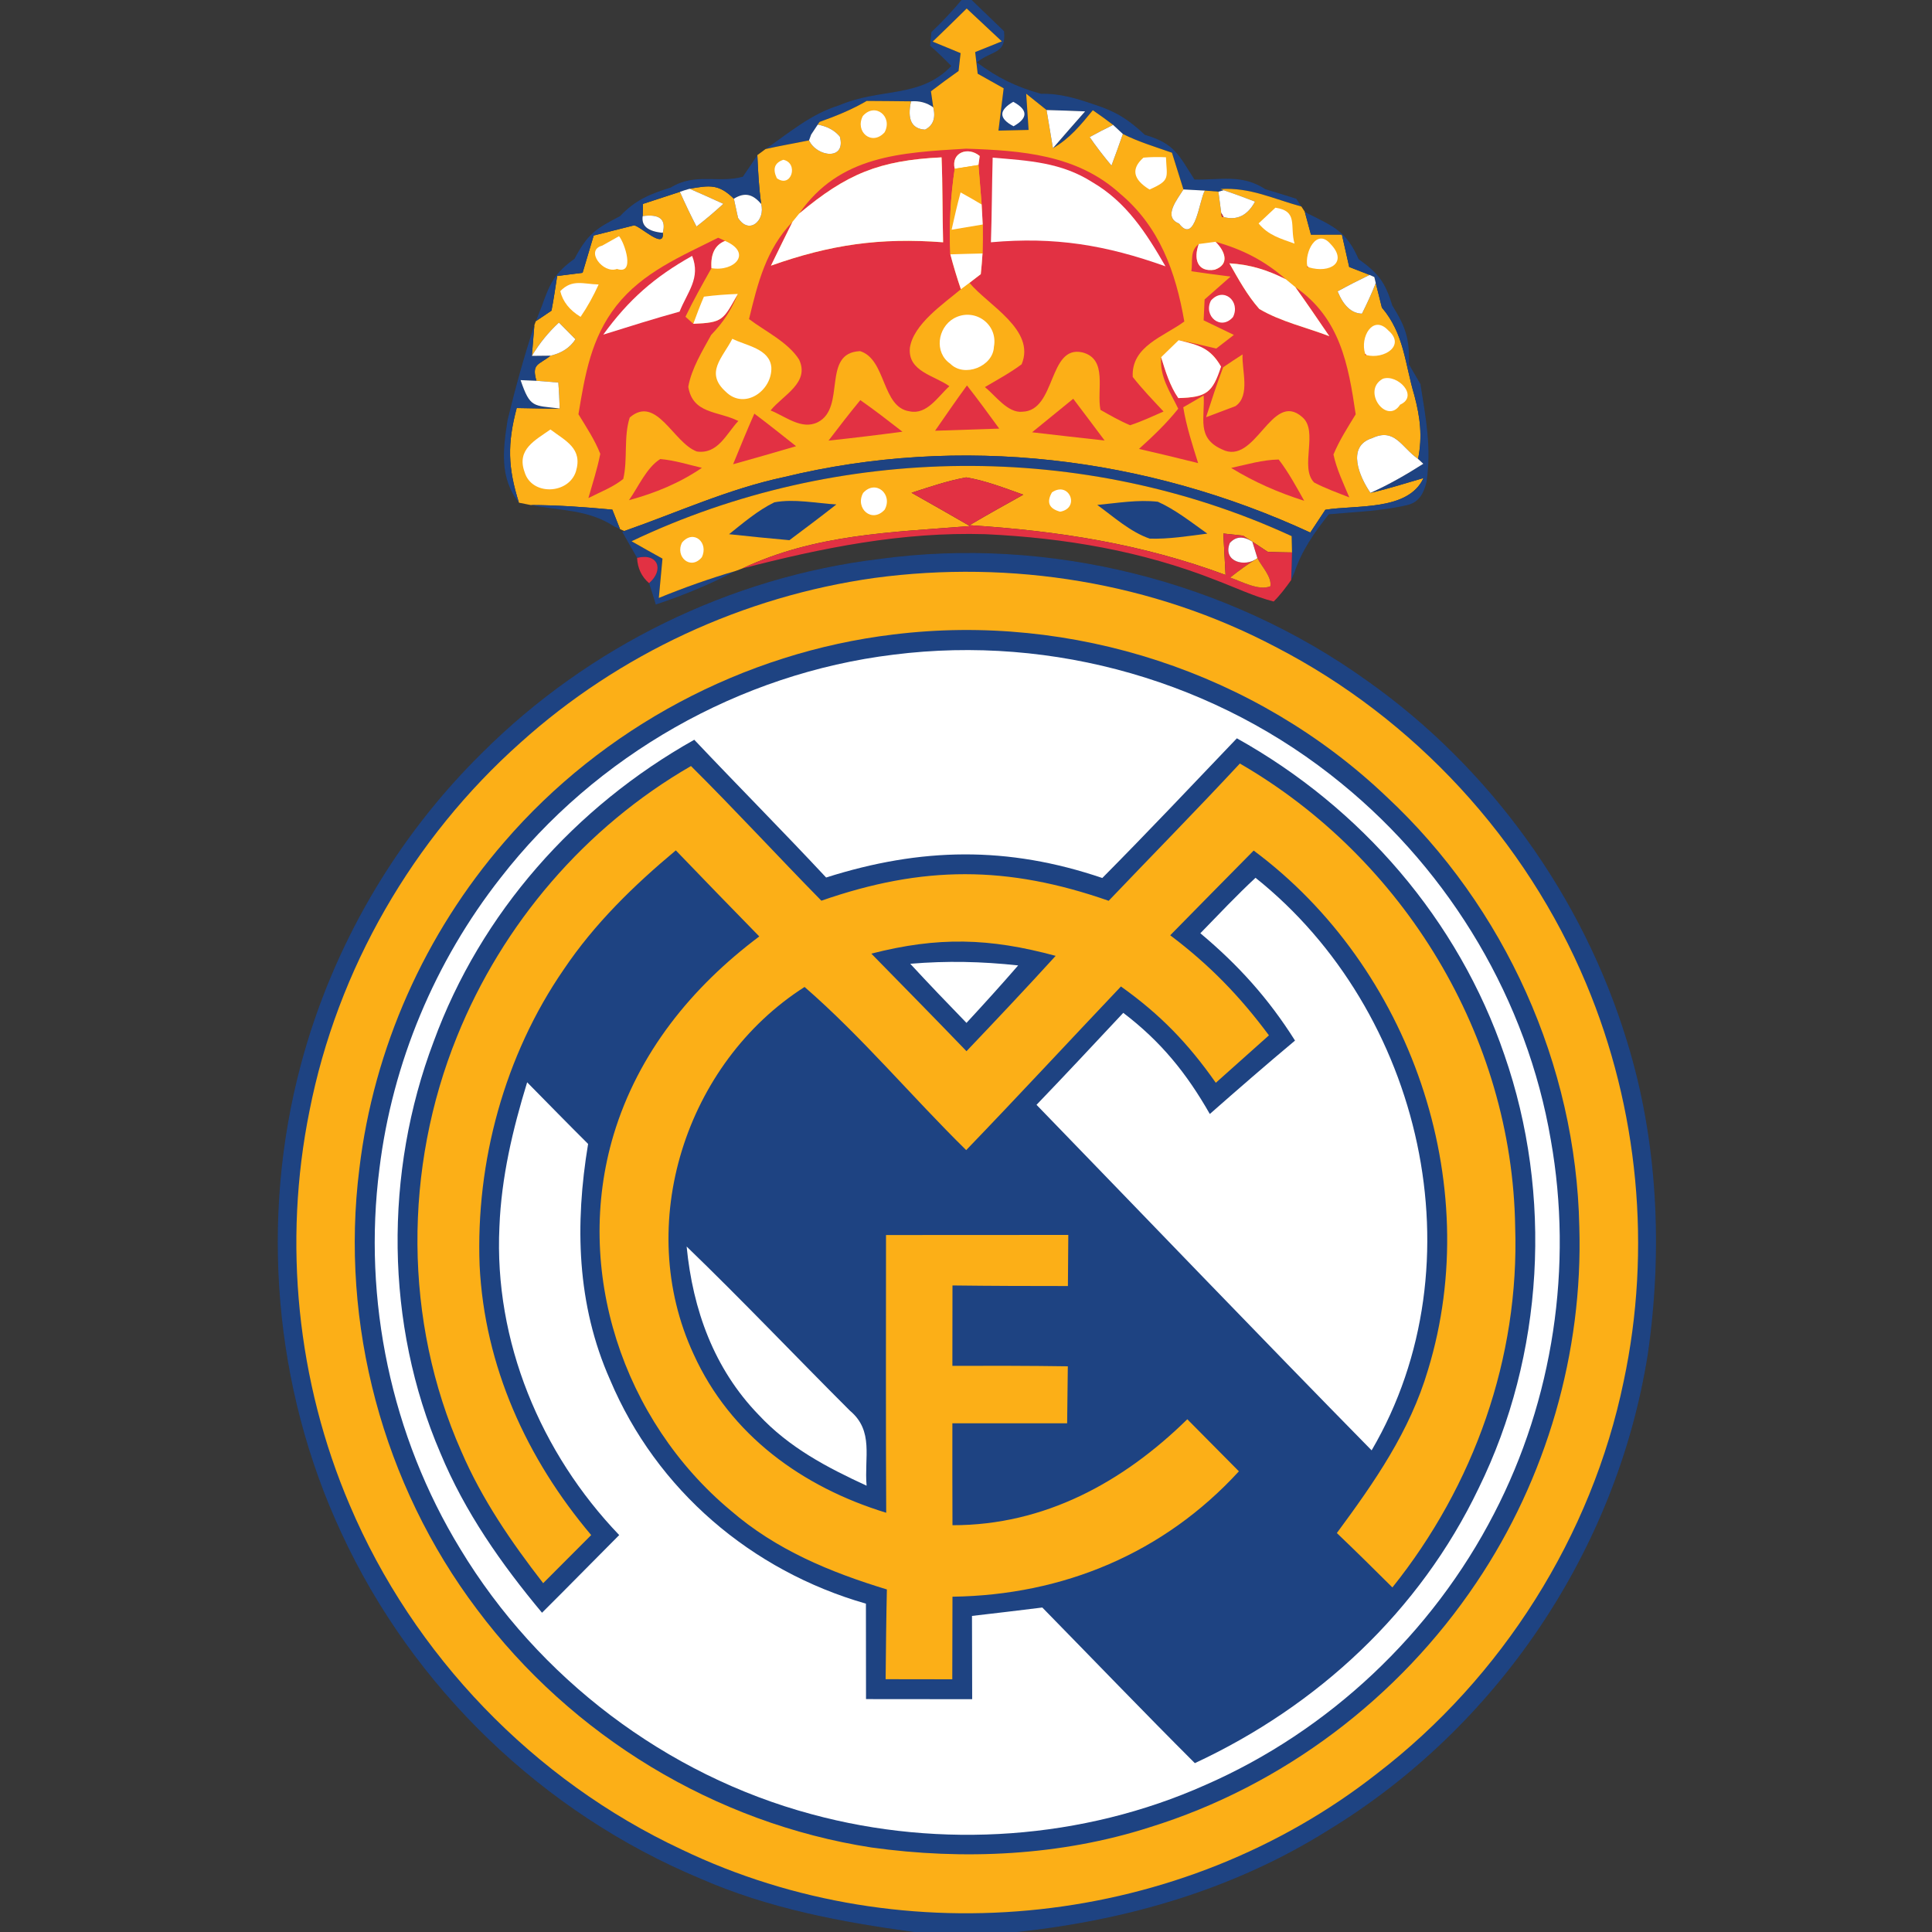
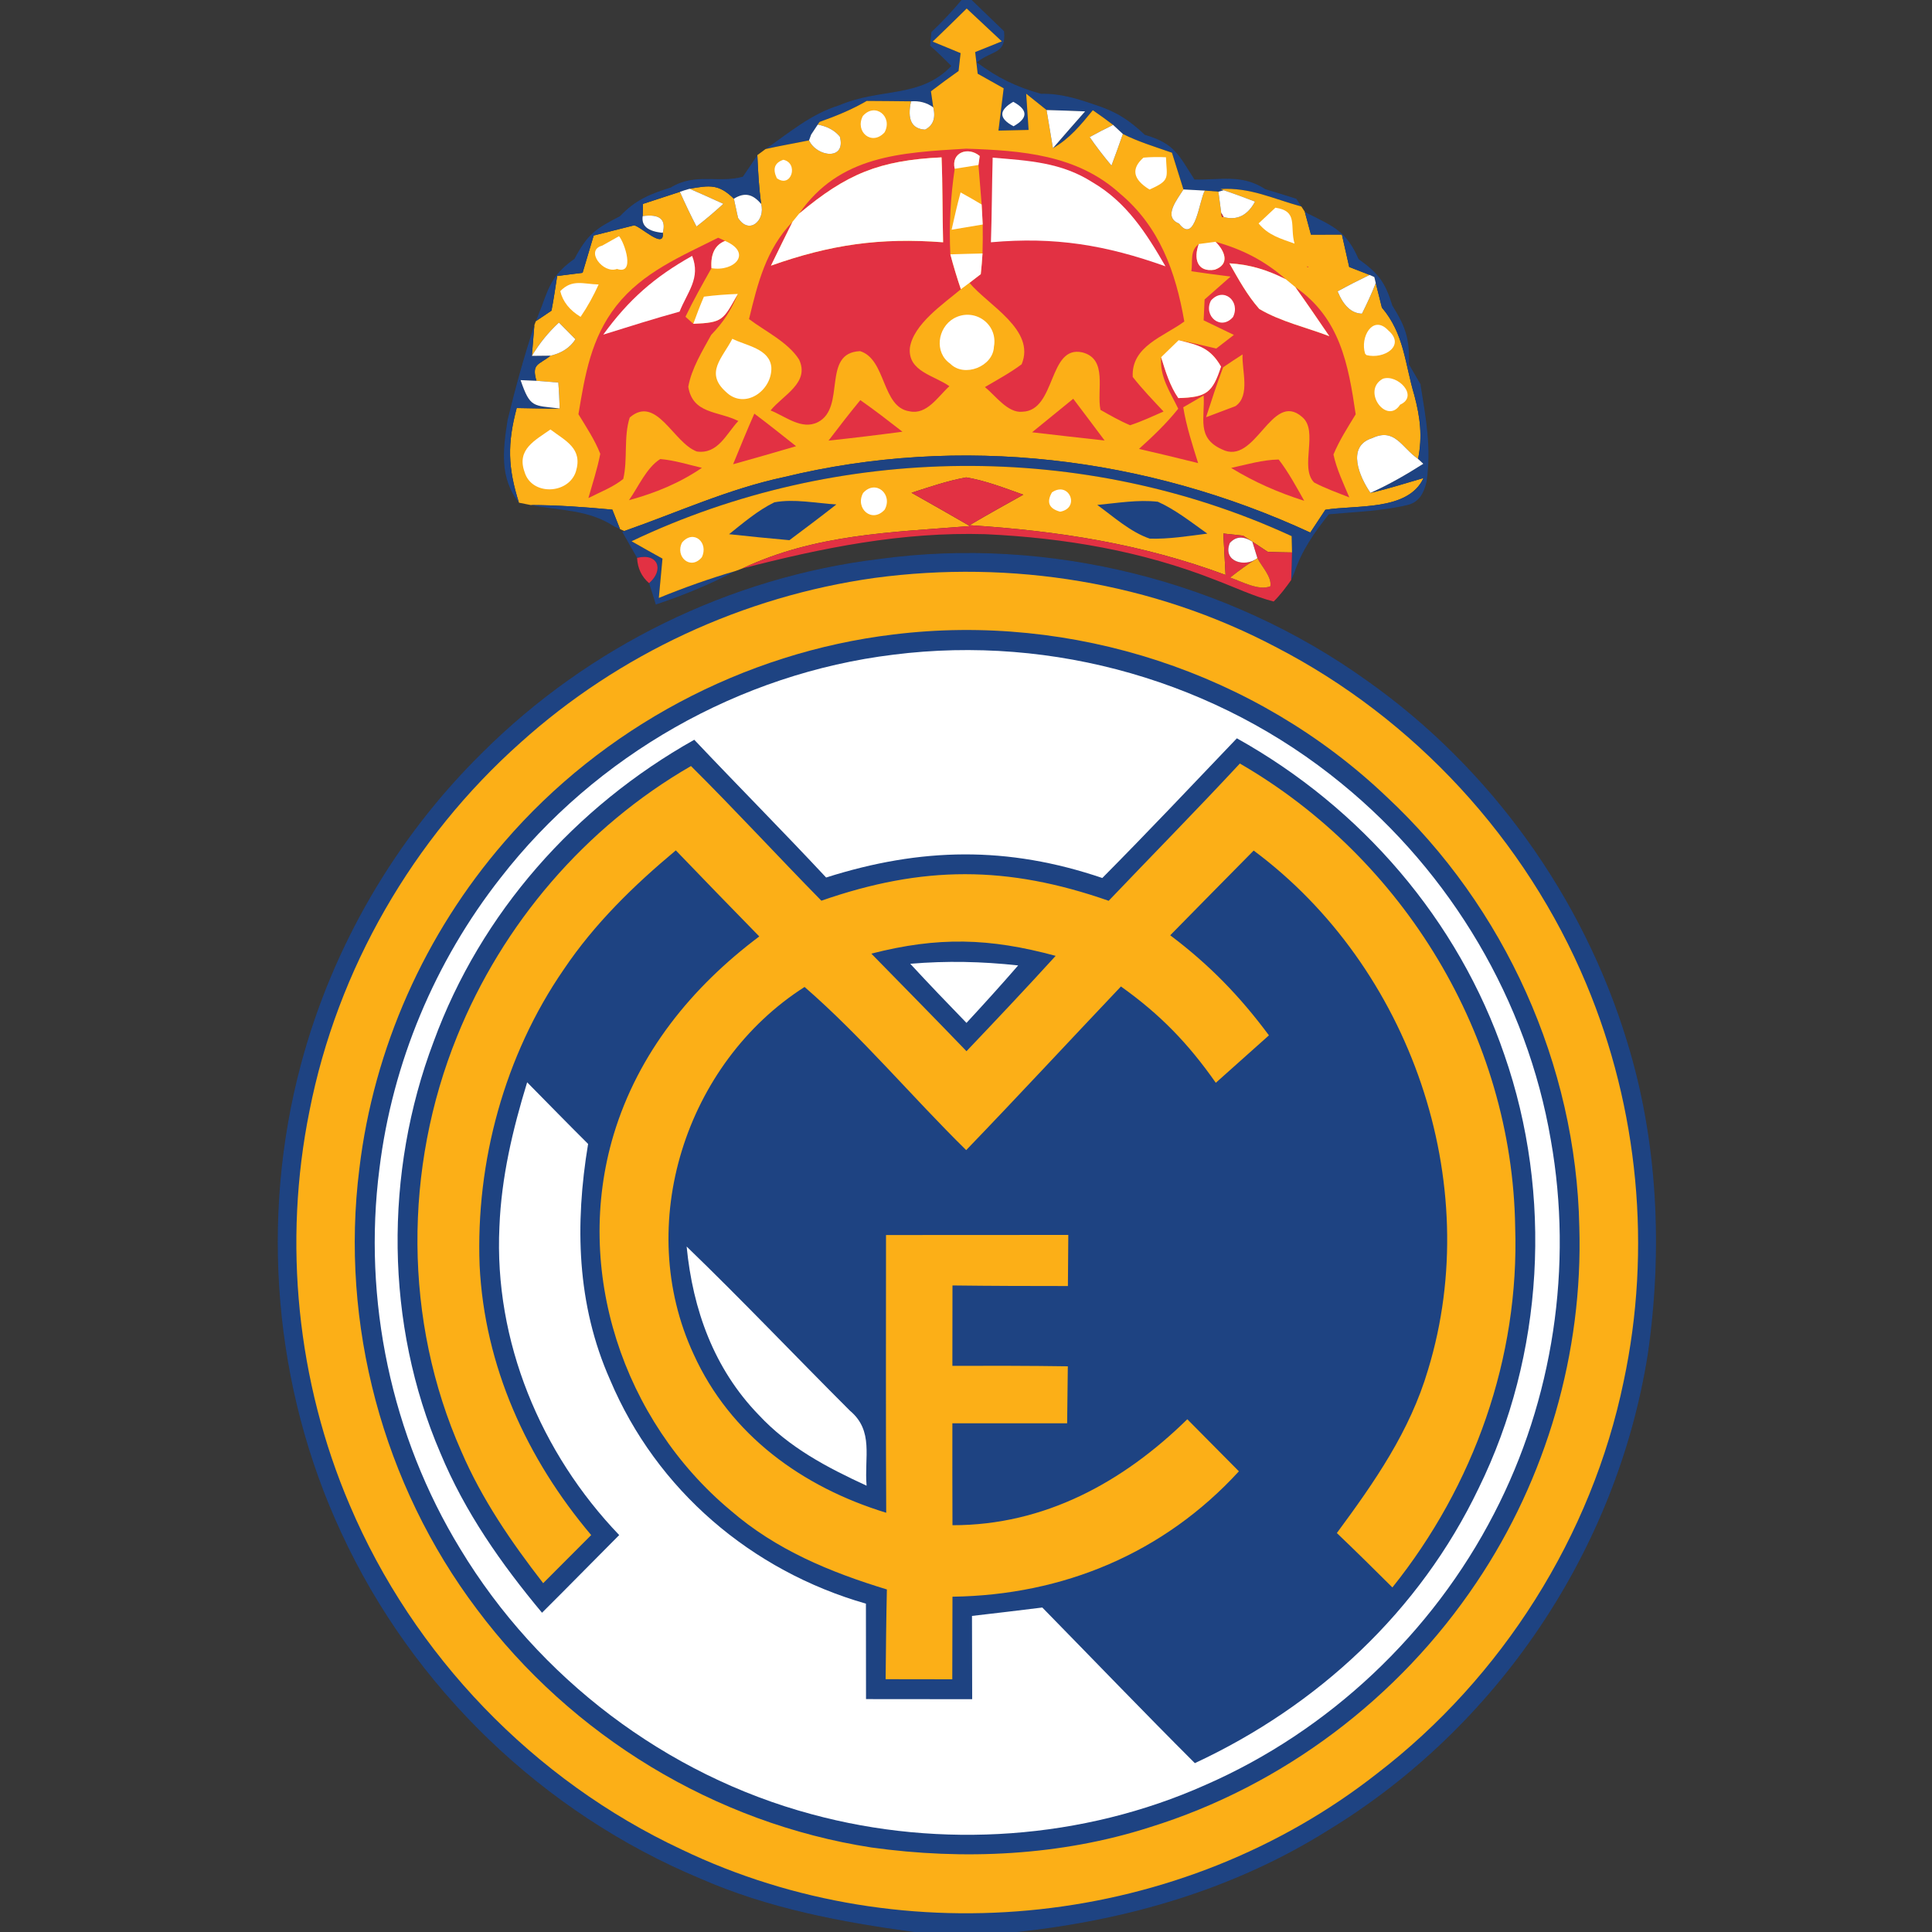
<svg xmlns="http://www.w3.org/2000/svg" xmlns:ns1="http://www.inkscape.org/namespaces/inkscape" xmlns:ns2="http://sodipodi.sourceforge.net/DTD/sodipodi-0.dtd" ns1:version="1.0 (4035a4f, 2020-05-01)" ns2:docname="86.svg" id="svg4440" height="200.0pt" width="200.0pt" viewBox="0 0 200 200" version="1.1">
  <rect x="0" y="0" width="200" height="200" fill="#333333" stroke="none" />
  <defs id="defs4444" />
  <ns2:namedview ns1:current-layer="svg4440" ns1:cy="133.33333" ns1:cx="133.33333" ns1:zoom="1.75125" showgrid="false" id="namedview4442" ns1:window-height="480" ns1:window-width="640" ns1:pageshadow="2" ns1:pageopacity="0" guidetolerance="10" gridtolerance="10" objecttolerance="10" borderopacity="1" bordercolor="#666666" pagecolor="#ffffff" />
  <path style="fill:#ffffff;fill-opacity:0.02" id="path4282" fill="#ffffff" d="M 0.00 0.00 L 99.54 0.00 C 98.57 1.15 97.53 2.26 96.42 3.32 C 96.38 3.79 96.33 4.26 96.28 4.73 C 97.04 5.40 97.77 6.10 98.48 6.83 C 95.23 10.21 91.23 9.05 86.87 10.90 C 83.93 11.81 81.74 13.71 79.25 15.43 L 78.40 16.06 C 77.91 16.81 77.41 17.55 76.90 18.29 C 74.34 19.00 71.95 17.85 69.44 19.41 C 67.28 20.08 65.75 20.71 64.18 22.38 C 61.63 23.69 60.83 24.23 59.47 26.79 C 57.39 28.27 56.91 29.37 56.06 31.76 L 55.47 33.25 L 55.32 33.65 C 54.26 36.85 53.33 40.23 52.54 43.50 C 52.07 46.55 51.69 49.47 53.72 52.04 L 54.93 52.28 C 57.98 52.89 60.84 52.71 63.57 54.49 L 64.19 54.78 L 64.63 54.97 L 64.41 55.05 C 64.92 55.95 65.43 56.85 65.95 57.75 C 66.00 58.83 66.42 59.70 67.19 60.37 C 67.43 61.10 67.66 61.84 67.89 62.58 C 70.76 61.63 73.48 60.50 76.17 59.10 L 76.81 58.86 C 85.12 56.71 93.37 55.04 102.01 55.30 C 110.19 55.68 118.20 57.03 125.85 60.05 C 127.83 60.80 129.80 61.74 131.85 62.27 C 132.53 61.60 133.11 60.82 133.66 60.05 L 134.01 59.23 C 134.78 56.94 136.08 55.11 137.56 53.24 C 140.27 52.99 143.09 52.91 145.74 52.27 C 146.92 51.98 147.41 51.01 147.67 49.90 C 148.21 46.39 147.59 43.19 147.04 39.75 C 146.64 39.07 146.25 38.39 145.85 37.71 C 145.94 35.07 145.50 33.81 144.14 31.64 C 143.39 29.19 142.70 28.30 140.64 26.82 C 139.38 23.94 138.09 23.46 135.36 22.09 L 135.07 21.92 L 134.72 21.38 L 134.20 20.58 C 133.13 20.24 132.06 19.90 130.98 19.58 C 128.55 17.99 126.34 18.65 123.65 18.58 C 122.01 16.03 121.60 14.85 118.52 13.96 C 116.85 12.39 115.53 11.54 113.34 10.84 C 111.49 10.20 109.75 9.66 107.77 9.71 C 105.22 9.00 103.25 8.05 101.12 6.45 C 102.82 5.14 104.18 5.62 103.94 3.23 C 102.83 2.15 101.71 1.07 100.59 0.00 L 200.00 0.00 L 200.00 200.00 L 105.30 200.00 C 116.70 198.77 127.70 195.60 137.47 189.48 C 155.01 178.81 167.37 160.48 170.58 140.19 C 172.13 129.46 171.64 118.16 168.42 107.77 C 163.86 92.83 154.28 79.47 141.51 70.46 C 127.09 60.11 108.58 55.46 90.98 57.87 C 75.55 59.75 60.92 66.95 49.92 77.92 C 40.95 86.75 34.39 98.03 31.15 110.19 C 26.88 126.15 28.34 143.66 35.32 158.65 C 42.73 174.71 56.19 187.68 72.52 194.48 C 79.58 197.57 87.01 198.96 94.61 200.00 L 0.00 200.00 L 0.00 0.00 Z" />
  <path id="path4284" fill="#1e4382" d="M 99.54 0.00 L 100.59 0.00 C 101.71 1.07 102.83 2.15 103.94 3.23 C 104.18 5.62 102.82 5.14 101.12 6.45 C 103.25 8.05 105.22 9.00 107.77 9.71 C 109.75 9.66 111.49 10.20 113.34 10.84 C 115.53 11.54 116.85 12.39 118.52 13.96 C 121.60 14.85 122.01 16.03 123.65 18.58 C 126.34 18.65 128.55 17.99 130.98 19.58 C 132.06 19.90 133.13 20.24 134.20 20.58 L 134.72 21.38 C 131.76 20.57 129.41 19.38 126.35 19.57 L 126.68 19.69 L 126.13 19.84 L 124.73 19.73 L 122.51 19.61 C 122.12 18.34 121.71 17.07 121.32 15.81 C 119.62 15.21 117.84 14.68 116.24 13.87 L 115.23 12.93 C 114.54 12.40 113.84 11.90 113.13 11.41 C 111.89 12.92 110.72 14.36 109.00 15.34 C 110.11 14.06 111.21 12.79 112.33 11.53 C 111.00 11.48 109.67 11.42 108.34 11.39 L 106.23 9.70 C 106.31 10.95 106.39 12.20 106.48 13.45 C 105.44 13.47 104.40 13.50 103.36 13.52 C 103.54 12.06 103.72 10.60 103.90 9.14 C 103.00 8.64 102.10 8.13 101.21 7.63 C 101.12 6.88 101.04 6.13 100.95 5.39 C 101.87 5.02 102.79 4.65 103.71 4.28 C 102.49 3.15 101.28 2.02 100.07 0.88 C 98.91 2.03 97.73 3.17 96.55 4.31 C 97.51 4.71 98.48 5.10 99.44 5.50 C 99.37 6.12 99.30 6.73 99.23 7.35 C 98.27 8.03 97.31 8.73 96.37 9.45 L 96.61 11.11 C 95.95 10.63 95.18 10.42 94.31 10.49 C 92.78 10.48 91.25 10.45 89.72 10.45 C 88.16 11.36 86.53 12.02 84.84 12.62 L 84.65 12.90 L 83.97 13.93 L 83.75 14.53 C 82.25 14.84 80.74 15.09 79.25 15.43 C 81.74 13.71 83.93 11.81 86.87 10.90 C 91.23 9.05 95.23 10.21 98.48 6.83 C 97.77 6.10 97.04 5.40 96.28 4.73 C 96.33 4.26 96.38 3.79 96.42 3.32 C 97.53 2.26 98.57 1.15 99.54 0.00 Z" />
  <path id="path4286" fill="#fcaf17" d="M 100.07 0.88 C 101.28 2.02 102.49 3.15 103.71 4.28 C 102.79 4.65 101.87 5.02 100.95 5.39 C 101.04 6.13 101.12 6.88 101.21 7.63 C 102.10 8.13 103.00 8.64 103.90 9.14 C 103.72 10.60 103.54 12.06 103.36 13.52 C 104.40 13.50 105.44 13.47 106.48 13.45 C 106.39 12.20 106.31 10.95 106.23 9.70 L 108.34 11.39 C 108.56 12.71 108.78 14.02 109.00 15.34 C 110.72 14.36 111.89 12.92 113.13 11.41 C 113.84 11.90 114.54 12.40 115.23 12.93 C 114.41 13.33 113.60 13.75 112.80 14.19 C 113.50 15.20 114.26 16.19 115.06 17.14 C 115.47 16.05 115.86 14.96 116.24 13.87 C 117.84 14.68 119.62 15.21 121.32 15.81 C 121.71 17.07 122.12 18.34 122.51 19.61 C 121.94 20.55 120.31 22.46 122.05 23.14 C 123.76 25.39 124.15 20.62 124.73 19.73 L 126.13 19.84 L 126.42 22.04 L 126.48 22.44 L 126.67 22.47 C 128.07 22.84 129.15 22.30 129.92 20.87 C 128.85 20.45 127.77 20.06 126.68 19.69 L 126.35 19.57 C 129.41 19.38 131.76 20.57 134.72 21.38 L 135.07 21.92 C 135.29 22.71 135.50 23.50 135.71 24.29 C 136.78 24.29 137.84 24.28 138.91 24.28 C 139.17 25.40 139.42 26.52 139.67 27.64 C 140.37 27.91 141.08 28.19 141.78 28.46 C 140.66 29.00 139.56 29.56 138.47 30.16 C 139.08 31.66 139.91 32.44 140.99 32.47 C 141.51 31.44 141.99 30.39 142.42 29.31 C 142.63 30.16 142.84 31.00 143.05 31.84 C 145.37 34.56 145.43 37.65 146.42 40.95 C 147.02 43.22 147.26 45.17 146.80 47.51 C 145.06 46.30 144.40 44.24 142.03 45.36 C 139.33 46.21 140.76 49.42 141.87 51.02 C 143.73 50.60 145.53 50.01 147.36 49.49 C 145.78 52.92 140.40 52.25 137.20 52.77 C 136.68 53.55 136.16 54.34 135.64 55.13 C 118.62 47.26 99.43 44.95 81.15 49.39 C 75.39 50.62 70.15 53.04 64.63 54.97 L 64.19 54.78 C 63.92 54.11 63.66 53.43 63.39 52.76 C 60.57 52.49 57.76 52.29 54.93 52.28 L 53.72 52.04 C 52.57 48.40 52.51 45.94 53.49 42.24 C 54.97 42.26 56.46 42.31 57.94 42.29 C 57.91 41.39 57.87 40.50 57.80 39.60 L 55.53 39.42 C 55.02 37.63 55.74 37.81 56.99 36.82 C 58.16 36.55 59.02 35.98 59.57 35.12 L 57.86 33.39 C 56.78 34.38 55.85 35.53 55.06 36.84 C 55.14 35.78 55.23 34.71 55.32 33.65 L 55.47 33.25 L 57.09 32.16 C 57.32 30.97 57.49 29.77 57.68 28.57 C 58.55 28.46 59.43 28.35 60.31 28.24 C 60.69 26.95 61.07 25.67 61.46 24.38 C 62.85 24.03 64.24 23.68 65.64 23.33 C 66.30 23.41 68.82 25.90 68.61 24.10 C 68.98 22.71 68.29 22.13 66.53 22.37 L 66.56 21.11 C 67.83 20.70 69.11 20.28 70.38 19.86 C 70.92 21.08 71.49 22.27 72.10 23.45 C 73.06 22.71 73.99 21.92 74.88 21.10 C 73.73 20.57 72.56 20.05 71.39 19.54 C 73.47 19.18 74.40 19.03 75.97 20.57 L 76.40 22.55 C 77.56 24.38 79.26 22.79 78.79 21.11 C 78.57 19.44 78.47 17.75 78.40 16.06 L 79.25 15.43 C 80.74 15.09 82.25 14.84 83.75 14.53 C 84.54 16.25 87.62 16.66 86.94 14.14 C 86.40 13.49 85.64 13.08 84.65 12.90 L 84.84 12.62 C 86.53 12.02 88.16 11.36 89.72 10.45 C 91.25 10.45 92.78 10.48 94.31 10.49 C 93.89 12.37 94.38 13.34 95.76 13.42 C 96.60 12.99 96.88 12.22 96.61 11.11 L 96.37 9.45 C 97.31 8.73 98.27 8.03 99.23 7.35 C 99.30 6.73 99.37 6.12 99.44 5.50 C 98.48 5.10 97.51 4.71 96.55 4.31 C 97.73 3.17 98.91 2.03 100.07 0.88 Z" />
  <path id="path4288" fill="#ffffff" d="M 94.31 10.49 C 95.18 10.42 95.95 10.63 96.61 11.11 C 96.88 12.22 96.60 12.99 95.76 13.42 C 94.38 13.34 93.89 12.37 94.31 10.49 Z" />
  <path id="path4290" fill="#ffffff" d="M 104.89 10.54 C 106.43 11.37 106.44 12.22 104.92 13.07 C 103.38 12.26 103.37 11.42 104.89 10.54 Z" />
  <path id="path4292" fill="#ffffff" d="M 112.33 11.53 C 111.21 12.79 110.11 14.06 109.00 15.34 C 108.78 14.02 108.56 12.71 108.34 11.39 C 109.67 11.42 111.00 11.48 112.33 11.53 Z" />
  <path id="path4294" fill="#ffffff" d="M 89.32 12.01 C 90.60 10.55 92.45 12.08 91.57 13.70 C 90.26 15.15 88.47 13.64 89.32 12.01 Z" />
  <path id="path4296" fill="#ffffff" d="M 84.65 12.90 C 85.64 13.08 86.40 13.49 86.94 14.14 C 87.62 16.66 84.54 16.25 83.75 14.53 L 83.97 13.93 L 84.65 12.90 Z" />
  <path id="path4298" fill="#ffffff" d="M 115.23 12.93 L 116.24 13.87 C 115.86 14.96 115.47 16.05 115.06 17.14 C 114.26 16.19 113.50 15.20 112.80 14.19 C 113.60 13.75 114.41 13.33 115.23 12.93 Z" />
  <path id="path4300" fill="#e23143" d="M 100.00 15.39 C 105.73 15.58 111.49 16.00 115.93 20.03 C 120.04 23.47 121.71 28.15 122.60 33.28 C 120.48 34.85 117.09 35.83 117.26 39.02 C 118.25 40.29 119.35 41.42 120.45 42.60 C 119.31 43.10 118.18 43.63 116.99 44.02 C 115.92 43.57 114.93 43.00 113.92 42.43 C 113.50 40.40 114.71 37.17 112.05 36.48 C 108.50 35.68 109.34 42.51 105.85 42.62 C 104.34 42.80 103.04 40.94 101.96 40.07 C 103.23 39.32 104.57 38.60 105.76 37.71 C 107.24 34.15 102.30 31.61 100.36 29.28 L 101.53 28.38 C 101.61 27.67 101.66 26.95 101.71 26.24 C 101.74 25.24 101.74 24.24 101.73 23.24 L 101.62 21.17 C 101.51 19.81 101.40 18.44 101.29 17.08 L 101.42 16.15 C 100.23 15.14 98.43 15.77 98.83 17.47 C 98.40 20.40 98.23 23.37 98.38 26.33 C 98.70 27.54 99.06 28.74 99.47 29.94 C 97.68 31.45 94.55 33.55 94.19 36.01 C 93.96 38.46 96.72 38.86 98.28 39.98 C 97.11 41.03 95.96 42.97 94.16 42.58 C 91.26 42.17 91.76 37.20 89.04 36.35 C 85.01 36.51 87.63 42.18 84.67 43.70 C 82.99 44.55 81.32 43.10 79.77 42.49 C 81.04 40.91 83.86 39.63 82.72 37.22 C 81.58 35.42 79.22 34.30 77.54 33.03 C 78.44 29.30 79.30 25.82 82.04 22.96 C 81.28 24.47 80.55 25.99 79.81 27.50 C 85.96 25.32 91.09 24.58 97.63 25.08 C 97.55 22.15 97.59 19.22 97.47 16.29 C 90.99 16.60 87.63 18.01 82.73 22.11 C 86.91 16.07 93.29 15.80 100.00 15.39 Z" />
  <path id="path4302" fill="#1e4382" d="M 78.40 16.06 C 78.47 17.75 78.57 19.44 78.79 21.11 C 77.95 20.11 77.11 19.86 75.97 20.57 C 74.40 19.03 73.47 19.18 71.39 19.54 L 70.82 19.71 L 70.38 19.86 C 69.11 20.28 67.83 20.70 66.56 21.11 L 66.53 22.37 C 66.38 23.39 67.07 23.96 68.61 24.10 C 68.82 25.90 66.30 23.41 65.64 23.33 C 64.24 23.68 62.85 24.03 61.46 24.38 C 61.07 25.67 60.69 26.95 60.31 28.24 C 59.43 28.35 58.55 28.46 57.68 28.57 C 57.49 29.77 57.32 30.97 57.09 32.16 L 55.47 33.25 L 56.06 31.76 C 56.91 29.37 57.39 28.27 59.47 26.79 C 60.83 24.23 61.63 23.69 64.18 22.38 C 65.75 20.71 67.28 20.08 69.44 19.41 C 71.95 17.85 74.34 19.00 76.90 18.29 C 77.41 17.55 77.91 16.81 78.40 16.06 Z" />
  <path id="path4304" fill="#ffffff" d="M 101.42 16.15 L 101.29 17.08 L 98.83 17.47 C 98.43 15.77 100.23 15.14 101.42 16.15 Z" />
  <path id="path4306" fill="#ffffff" d="M 118.37 16.32 C 119.14 16.25 119.91 16.24 120.70 16.28 C 120.78 18.40 121.20 18.65 119.00 19.62 C 117.28 18.57 117.07 17.47 118.37 16.32 Z" />
  <path id="path4308" fill="#ffffff" d="M 81.09 16.54 C 82.71 16.88 81.92 19.54 80.42 18.45 C 79.96 17.49 80.18 16.85 81.09 16.54 Z" />
  <path id="path4310" fill="#ffffff" d="M 97.47 16.29 C 97.59 19.22 97.55 22.15 97.63 25.08 C 91.09 24.58 85.96 25.32 79.81 27.50 C 80.55 25.99 81.28 24.47 82.04 22.96 L 82.73 22.11 C 87.63 18.01 90.99 16.60 97.47 16.29 Z" />
  <path id="path4312" fill="#ffffff" d="M 102.76 16.32 C 106.46 16.63 109.86 16.80 113.08 18.86 C 116.62 20.93 118.65 24.11 120.65 27.57 C 114.46 25.36 109.20 24.49 102.58 25.08 C 102.68 22.16 102.68 19.24 102.76 16.32 Z" />
-   <path id="path4314" fill="#fcaf17" d="M 98.83 17.47 L 101.29 17.08 C 101.40 18.44 101.51 19.81 101.62 21.17 C 100.90 20.74 100.18 20.32 99.44 19.92 C 99.09 21.20 98.80 22.49 98.51 23.78 L 101.73 23.24 C 101.74 24.24 101.74 25.24 101.71 26.24 C 100.60 26.27 99.49 26.29 98.38 26.33 C 98.23 23.37 98.40 20.40 98.83 17.47 Z" />
  <path id="path4316" fill="#ffffff" d="M 70.82 19.71 L 71.39 19.54 C 72.56 20.05 73.73 20.57 74.88 21.10 C 73.99 21.92 73.06 22.71 72.10 23.45 C 71.49 22.27 70.92 21.08 70.38 19.86 L 70.82 19.71 Z" />
  <path id="path4318" fill="#ffffff" d="M 78.79 21.11 C 79.26 22.79 77.56 24.38 76.40 22.55 L 75.97 20.57 C 77.11 19.86 77.95 20.11 78.79 21.11 Z" />
  <path id="path4320" fill="#ffffff" d="M 99.44 19.92 C 100.18 20.32 100.90 20.74 101.62 21.17 L 101.73 23.24 L 98.51 23.78 C 98.80 22.49 99.09 21.20 99.44 19.92 Z" />
  <path id="path4322" fill="#ffffff" d="M 122.51 19.61 L 124.73 19.73 C 124.15 20.62 123.76 25.39 122.05 23.14 C 120.31 22.46 121.94 20.55 122.51 19.61 Z" />
  <path id="path4324" fill="#ffffff" d="M 126.13 19.84 L 126.68 19.69 C 127.77 20.06 128.85 20.45 129.92 20.87 C 129.15 22.30 128.07 22.84 126.67 22.47 L 126.42 22.04 L 126.13 19.84 Z" />
  <path id="path4326" fill="#ffffff" d="M 66.53 22.37 C 68.29 22.13 68.98 22.71 68.61 24.10 C 67.07 23.96 66.38 23.39 66.53 22.37 Z" />
  <path id="path4328" fill="#e23143" d="M 126.42 22.04 L 126.67 22.47 L 126.48 22.44 L 126.42 22.04 Z" />
  <path id="path4330" fill="#ffffff" d="M 132.03 21.50 C 134.43 21.86 133.49 23.39 134.01 25.22 C 132.58 24.70 131.29 24.36 130.29 23.13 L 132.03 21.50 Z" />
  <path id="path4332" fill="#1e4382" d="M 135.07 21.92 L 135.36 22.09 C 138.09 23.46 139.38 23.94 140.64 26.82 C 142.70 28.30 143.39 29.19 144.14 31.64 C 145.50 33.81 145.94 35.07 145.85 37.71 C 146.25 38.39 146.64 39.07 147.04 39.75 C 147.59 43.19 148.21 46.39 147.67 49.90 C 147.41 51.01 146.92 51.98 145.74 52.27 C 143.09 52.91 140.27 52.99 137.56 53.24 C 136.08 55.11 134.78 56.94 134.01 59.23 L 133.66 60.05 C 133.70 59.10 133.73 58.14 133.75 57.19 L 133.71 55.50 C 112.21 45.60 86.75 45.85 65.38 56.03 C 66.45 56.64 67.51 57.24 68.58 57.83 C 68.45 59.19 68.32 60.54 68.20 61.90 C 70.82 60.83 73.45 59.89 76.17 59.10 C 73.48 60.50 70.76 61.63 67.89 62.58 C 67.66 61.84 67.43 61.10 67.19 60.37 C 68.79 58.99 68.11 57.21 65.95 57.75 C 65.43 56.85 64.92 55.95 64.41 55.05 L 64.63 54.97 C 70.15 53.04 75.39 50.62 81.15 49.39 C 99.43 44.95 118.62 47.26 135.64 55.13 C 136.16 54.34 136.68 53.55 137.20 52.77 C 140.40 52.25 145.78 52.92 147.36 49.49 C 145.53 50.01 143.73 50.60 141.87 51.02 C 143.78 50.17 145.58 49.13 147.34 48.01 L 146.80 47.51 C 147.26 45.17 147.02 43.22 146.42 40.95 C 145.43 37.65 145.37 34.56 143.05 31.84 C 142.84 31.00 142.63 30.16 142.42 29.31 L 142.27 28.68 L 141.78 28.46 C 141.08 28.19 140.37 27.91 139.67 27.64 C 139.42 26.52 139.17 25.40 138.91 24.28 C 137.84 24.28 136.78 24.29 135.71 24.29 C 135.50 23.50 135.29 22.71 135.07 21.92 Z" />
  <path id="path4334" fill="#e23143" d="M 74.34 24.61 L 74.71 24.77 L 75.06 24.94 C 74.02 25.35 73.55 26.29 73.65 27.76 C 72.72 29.42 71.78 31.07 70.96 32.79 L 71.77 33.52 C 74.85 33.39 74.83 33.16 76.38 30.43 C 75.67 32.14 74.90 33.34 73.62 34.67 C 72.71 36.33 71.58 38.16 71.25 40.04 C 71.72 42.87 74.29 42.52 76.43 43.58 C 75.17 44.93 74.32 47.04 72.14 46.74 C 69.72 45.87 67.96 40.83 65.19 43.22 C 64.54 45.23 65.00 47.52 64.52 49.58 C 63.47 50.43 62.10 50.95 60.91 51.56 C 61.34 50.06 61.84 48.52 62.14 46.98 C 61.58 45.55 60.68 44.19 59.88 42.88 C 60.56 38.79 61.18 35.02 63.80 31.66 C 66.55 28.17 70.49 26.55 74.34 24.61 Z" />
  <path id="path4336" fill="#ffffff" d="M 62.34 25.43 L 64.08 24.45 C 64.66 25.12 65.79 28.50 63.87 27.84 C 62.44 28.39 60.52 25.90 62.34 25.43 Z" />
  <path id="path4338" fill="#ffffff" d="M 75.06 24.94 C 77.93 26.18 76.03 28.16 73.65 27.76 C 73.55 26.29 74.02 25.35 75.06 24.94 Z" />
  <path id="path4340" fill="#e23143" d="M 124.10 25.26 C 123.55 26.73 123.89 28.22 125.75 27.92 C 127.38 27.34 126.77 25.95 125.83 25.03 C 128.63 25.82 130.91 26.98 133.11 28.91 C 131.20 27.95 129.43 27.39 127.27 27.26 C 128.21 28.91 129.10 30.55 130.36 31.98 C 132.56 33.29 135.24 33.89 137.61 34.80 C 136.45 33.10 135.29 31.40 134.09 29.72 C 138.71 32.93 139.58 37.69 140.34 42.89 C 139.51 44.25 138.65 45.58 138.04 47.05 C 138.36 48.57 139.08 50.05 139.68 51.49 C 138.46 51.01 137.20 50.56 136.04 49.95 C 134.49 48.38 136.55 44.61 134.79 43.16 C 131.60 40.38 129.98 48.30 126.48 46.51 C 123.84 45.32 124.75 43.28 124.60 40.94 L 122.49 42.16 C 122.80 44.10 123.44 46.06 124.03 47.94 C 121.99 47.43 119.95 46.94 117.91 46.47 C 119.35 45.17 120.75 43.84 121.97 42.31 C 121.11 40.52 120.05 39.06 120.20 36.98 C 120.64 38.41 121.12 39.98 121.98 41.21 C 124.89 41.12 125.51 40.68 126.40 37.95 C 125.27 35.99 124.09 35.73 122.01 35.22 C 123.32 35.46 124.61 35.77 125.91 36.08 C 126.52 35.61 127.13 35.14 127.73 34.67 C 126.69 34.16 125.64 33.66 124.60 33.16 C 124.63 32.44 124.66 31.72 124.70 31.00 C 125.60 30.21 126.50 29.42 127.39 28.63 C 126.04 28.46 124.68 28.28 123.33 28.08 C 123.49 27.00 123.15 25.98 124.10 25.26 Z" />
  <path id="path4342" fill="#ffffff" d="M 124.10 25.26 L 125.83 25.03 C 126.77 25.95 127.38 27.34 125.75 27.92 C 123.89 28.22 123.55 26.73 124.10 25.26 Z" />
-   <path id="path4344" fill="#ffffff" d="M 137.72 25.24 C 139.57 27.14 137.71 28.34 135.47 27.67 L 135.33 27.55 C 135.04 26.14 136.27 23.57 137.72 25.24 Z" />
  <path id="path4346" fill="#ffffff" d="M 98.38 26.33 C 99.49 26.29 100.60 26.27 101.71 26.24 C 101.66 26.95 101.61 27.67 101.53 28.38 L 100.36 29.28 L 99.47 29.94 C 99.06 28.74 98.70 27.54 98.38 26.33 Z" />
  <path id="path4348" fill="#ffffff" d="M 71.65 26.49 C 72.56 28.79 71.16 30.22 70.35 32.26 C 67.70 32.99 65.08 33.82 62.45 34.64 C 65.07 31.02 67.77 28.66 71.65 26.49 Z" />
  <path id="path4350" fill="#e23143" d="M 135.33 27.55 L 135.47 27.67 L 135.32 27.66 L 135.33 27.55 Z" />
  <path id="path4352" fill="#ffffff" d="M 127.27 27.26 C 129.43 27.39 131.20 27.95 133.11 28.91 L 134.09 29.72 C 135.29 31.40 136.45 33.10 137.61 34.80 C 135.24 33.89 132.56 33.29 130.36 31.98 C 129.10 30.55 128.21 28.91 127.27 27.26 Z" />
  <path id="path4354" fill="#ffffff" d="M 61.97 29.45 C 61.43 30.63 60.84 31.72 60.10 32.80 C 58.97 32.11 58.26 31.23 58.00 30.14 C 59.23 28.86 60.39 29.41 61.97 29.45 Z" />
  <path id="path4356" fill="#ffffff" d="M 141.78 28.46 L 142.27 28.68 L 142.42 29.31 C 141.99 30.39 141.51 31.44 140.99 32.47 C 139.91 32.44 139.08 31.66 138.47 30.16 C 139.56 29.56 140.66 29.00 141.78 28.46 Z" />
  <path id="path4358" fill="#ffffff" d="M 76.38 30.43 C 74.83 33.16 74.85 33.39 71.77 33.52 C 72.11 32.57 72.47 31.64 72.87 30.71 C 74.03 30.56 75.20 30.47 76.38 30.43 Z" />
  <path id="path4360" fill="#ffffff" d="M 125.36 31.11 C 126.66 29.64 128.45 31.20 127.64 32.82 C 126.38 34.28 124.53 32.70 125.36 31.11 Z" />
  <path id="path4362" fill="#ffffff" d="M 98.74 32.96 C 100.83 31.79 103.34 33.51 102.89 35.90 C 102.81 37.94 99.82 39.12 98.37 37.65 C 96.69 36.49 97.05 33.93 98.74 32.96 Z" />
  <path id="path4364" fill="#1e4382" d="M 55.32 33.65 C 55.23 34.71 55.14 35.78 55.06 36.84 L 56.99 36.82 C 55.74 37.81 55.02 37.63 55.53 39.42 L 53.89 39.35 C 54.89 42.27 55.20 41.95 57.94 42.29 C 56.46 42.31 54.97 42.26 53.49 42.24 C 52.51 45.94 52.57 48.40 53.72 52.04 C 51.69 49.47 52.07 46.55 52.54 43.50 C 53.33 40.23 54.26 36.85 55.32 33.65 Z" />
  <path id="path4366" fill="#ffffff" d="M 57.86 33.39 L 59.57 35.12 C 59.02 35.98 58.16 36.55 56.99 36.82 L 55.06 36.84 C 55.85 35.53 56.78 34.38 57.86 33.39 Z" />
  <path id="path4368" fill="#ffffff" d="M 143.72 34.21 C 145.54 35.78 143.27 37.22 141.46 36.76 L 141.32 36.62 C 140.76 34.91 142.12 32.50 143.72 34.21 Z" />
  <path id="path4370" fill="#ffffff" d="M 75.81 35.07 C 77.23 35.79 79.70 36.09 79.85 38.05 C 79.93 40.46 77.06 42.47 75.13 40.55 C 72.94 38.57 74.80 37.05 75.81 35.07 Z" />
  <path id="path4372" fill="#ffffff" d="M 122.01 35.22 C 124.09 35.73 125.27 35.99 126.40 37.95 C 125.51 40.68 124.89 41.12 121.98 41.21 C 121.12 39.98 120.64 38.41 120.20 36.98 L 122.01 35.22 Z" />
-   <path id="path4374" fill="#e23143" d="M 141.32 36.62 L 141.46 36.76 L 141.32 36.76 L 141.32 36.62 Z" />
  <path id="path4376" fill="#fcaf17" d="M 128.63 36.69 C 128.53 38.28 129.47 40.96 127.90 42.04 L 124.85 43.19 C 125.41 41.46 125.97 39.73 126.62 38.02 C 127.28 37.57 127.95 37.12 128.63 36.69 Z" />
  <path id="path4378" fill="#ffffff" d="M 55.53 39.42 L 57.80 39.60 C 57.87 40.50 57.91 41.39 57.94 42.29 C 55.20 41.95 54.89 42.27 53.89 39.35 L 55.53 39.42 Z" />
  <path id="path4380" fill="#ffffff" d="M 143.15 39.21 C 144.66 38.69 146.92 41.00 144.94 41.89 C 143.56 44.05 140.91 40.44 143.15 39.21 Z" />
-   <path id="path4382" fill="#e23143" d="M 100.10 39.90 C 101.25 41.36 102.34 42.87 103.44 44.37 C 101.23 44.45 99.02 44.52 96.80 44.59 C 97.89 43.02 98.97 41.44 100.10 39.90 Z" />
  <path id="path4384" fill="#e23143" d="M 89.06 41.42 C 90.55 42.46 91.99 43.58 93.42 44.69 C 90.87 45.03 88.32 45.34 85.77 45.61 C 86.84 44.20 87.93 42.79 89.06 41.42 Z" />
  <path id="path4386" fill="#e23143" d="M 111.10 41.28 C 112.18 42.71 113.27 44.15 114.35 45.60 C 111.85 45.33 109.34 45.04 106.84 44.75 C 108.26 43.59 109.68 42.43 111.10 41.28 Z" />
  <path id="path4388" fill="#e23143" d="M 78.09 42.82 C 79.55 43.91 80.98 45.06 82.41 46.19 C 80.24 46.83 78.07 47.45 75.89 48.06 C 76.61 46.31 77.32 44.55 78.09 42.82 Z" />
  <path id="path4390" fill="#ffffff" d="M 56.98 44.46 C 58.56 45.65 60.34 46.42 59.62 48.80 C 58.86 51.19 55.02 51.34 54.30 48.85 C 53.46 46.52 55.40 45.58 56.98 44.46 Z" />
  <path id="path4392" fill="#ffffff" d="M 142.03 45.36 C 144.40 44.24 145.06 46.30 146.80 47.51 L 147.34 48.01 C 145.58 49.13 143.78 50.17 141.87 51.02 C 140.76 49.42 139.33 46.21 142.03 45.36 Z" />
  <path id="path4394" fill="#e23143" d="M 68.35 47.52 C 69.80 47.64 71.25 48.10 72.66 48.43 C 70.32 50.02 67.83 51.04 65.11 51.78 C 66.07 50.43 66.92 48.41 68.35 47.52 Z" />
  <path id="path4396" fill="#e23143" d="M 132.37 47.57 C 133.38 48.88 134.20 50.40 135.01 51.84 C 132.32 50.99 129.86 49.91 127.45 48.44 C 129.03 48.09 130.74 47.59 132.37 47.57 Z" />
  <path id="path4398" fill="#fcaf17" d="M 133.71 55.50 L 133.75 57.19 C 132.91 57.18 132.07 57.16 131.24 57.13 L 129.64 56.07 L 128.68 55.45 C 128.00 55.37 127.32 55.30 126.64 55.23 C 126.71 56.66 126.79 58.09 126.87 59.52 C 118.20 56.30 109.55 54.95 100.36 54.37 C 102.20 53.29 104.06 52.25 105.93 51.21 C 104.01 50.53 102.03 49.75 100.02 49.42 C 98.11 49.76 96.20 50.42 94.36 51.01 C 96.38 52.16 98.40 53.29 100.41 54.46 C 92.22 55.11 84.41 55.28 76.81 58.86 L 76.17 59.10 C 73.45 59.89 70.82 60.83 68.20 61.90 C 68.32 60.54 68.45 59.19 68.58 57.83 C 67.51 57.24 66.45 56.64 65.38 56.03 C 86.75 45.85 112.21 45.60 133.71 55.50 Z" />
  <path id="path4400" fill="#e23143" d="M 100.02 49.42 C 102.03 49.75 104.01 50.53 105.93 51.21 C 104.06 52.25 102.20 53.29 100.36 54.37 C 109.55 54.95 118.20 56.30 126.87 59.52 C 126.79 58.09 126.71 56.66 126.64 55.23 C 127.32 55.30 128.00 55.37 128.68 55.45 L 129.64 56.07 C 128.71 55.47 127.93 55.52 127.31 56.21 C 126.54 58.14 128.86 58.77 130.17 57.79 C 129.19 58.39 128.25 59.07 127.35 59.79 C 128.53 60.19 130.29 61.18 131.51 60.69 C 131.67 59.72 130.60 58.63 130.17 57.79 L 129.64 56.07 L 131.24 57.13 C 132.07 57.16 132.91 57.18 133.75 57.19 C 133.73 58.14 133.70 59.10 133.66 60.05 C 133.11 60.82 132.53 61.60 131.85 62.27 C 129.80 61.74 127.83 60.80 125.85 60.05 C 118.20 57.03 110.19 55.68 102.01 55.30 C 93.37 55.04 85.12 56.71 76.81 58.86 C 84.41 55.28 92.22 55.11 100.41 54.46 C 98.40 53.29 96.38 52.16 94.36 51.01 C 96.20 50.42 98.11 49.76 100.02 49.42 Z" />
  <path id="path4402" fill="#ffffff" d="M 89.35 51.03 C 90.65 49.59 92.46 51.17 91.58 52.76 C 90.27 54.21 88.48 52.62 89.35 51.03 Z" />
  <path id="path4404" fill="#ffffff" d="M 108.90 50.97 C 110.67 49.75 111.86 52.59 109.75 52.97 C 108.59 52.66 108.31 51.99 108.90 50.97 Z" />
  <path id="path4406" fill="#1e4382" d="M 54.93 52.28 C 57.76 52.29 60.57 52.49 63.39 52.76 C 63.66 53.43 63.92 54.11 64.19 54.78 L 63.57 54.49 C 60.84 52.71 57.98 52.89 54.93 52.28 Z" />
  <path id="path4408" fill="#1e4382" d="M 80.16 52.00 C 82.22 51.61 84.50 52.10 86.58 52.22 C 84.98 53.48 83.35 54.70 81.72 55.92 C 79.63 55.73 77.55 55.53 75.47 55.30 C 76.94 54.13 78.47 52.82 80.16 52.00 Z" />
  <path id="path4410" fill="#1e4382" d="M 113.59 52.27 C 115.64 52.08 117.80 51.70 119.86 51.94 C 121.67 52.75 123.36 54.09 124.98 55.24 C 123.02 55.49 121.00 55.82 119.02 55.76 C 117.03 55.08 115.28 53.50 113.59 52.27 Z" />
  <path id="path4412" fill="#ffffff" d="M 70.61 56.16 C 71.81 54.75 73.39 56.19 72.65 57.69 C 71.49 59.08 69.85 57.62 70.61 56.16 Z" />
  <path id="path4414" fill="#ffffff" d="M 127.31 56.21 C 127.93 55.52 128.71 55.47 129.64 56.07 L 130.17 57.79 C 128.86 58.77 126.54 58.14 127.31 56.21 Z" />
  <path id="path4416" fill="#1e4382" d="M 141.51 70.46 C 154.28 79.47 163.86 92.83 168.42 107.77 C 171.64 118.16 172.13 129.46 170.58 140.19 C 167.37 160.48 155.01 178.81 137.47 189.48 C 127.70 195.60 116.70 198.77 105.30 200.00 L 94.61 200.00 C 87.01 198.96 79.58 197.57 72.52 194.48 C 56.19 187.68 42.73 174.71 35.32 158.65 C 28.34 143.66 26.88 126.15 31.15 110.19 C 34.39 98.03 40.95 86.75 49.92 77.92 C 60.92 66.95 75.55 59.75 90.98 57.87 C 108.58 55.46 127.09 60.11 141.51 70.46 Z" />
  <path id="path4418" fill="#e23143" d="M 65.95 57.75 C 68.11 57.21 68.79 58.99 67.19 60.37 C 66.42 59.70 66.00 58.83 65.95 57.75 Z" />
  <path id="path4420" fill="#fcaf17" d="M 130.17 57.79 C 130.60 58.63 131.67 59.72 131.51 60.69 C 130.29 61.18 128.53 60.19 127.35 59.79 C 128.25 59.07 129.19 58.39 130.17 57.79 Z" />
  <path id="path4422" fill="#fcaf17" d="M 90.51 59.83 C 104.70 57.92 119.34 60.28 132.03 66.96 C 146.41 74.37 157.96 86.91 164.20 101.83 C 169.62 114.75 171.00 129.30 168.08 143.00 C 164.78 158.99 155.50 173.66 142.56 183.59 C 122.34 199.46 93.71 202.58 70.54 191.45 C 55.24 184.28 42.80 171.36 36.20 155.80 C 30.74 143.03 29.28 128.61 32.04 114.99 C 34.92 100.34 42.74 86.79 53.89 76.87 C 64.06 67.71 76.96 61.73 90.51 59.83 Z" />
  <path id="path4424" fill="#1e4382" d="M 92.49 65.68 C 110.98 63.40 130.03 69.61 143.53 82.47 C 155.78 93.88 163.16 110.25 163.49 127.00 C 163.88 140.00 160.09 153.06 152.83 163.84 C 144.81 175.79 132.77 184.90 119.01 189.16 C 109.79 192.12 99.75 192.58 90.20 191.25 C 74.01 188.74 59.17 179.71 49.37 166.59 C 39.64 153.69 35.18 137.04 37.20 120.99 C 38.68 108.54 43.98 96.65 52.19 87.18 C 62.37 75.35 76.98 67.54 92.49 65.68 Z" />
  <path id="path4426" fill="#ffffff" d="M 92.50 67.77 C 109.04 65.68 126.02 70.55 138.90 81.13 C 150.21 90.36 158.08 103.59 160.54 118.01 C 162.86 131.09 160.79 144.88 154.67 156.68 C 148.29 169.07 137.58 179.18 124.80 184.77 C 112.13 190.43 97.41 191.44 84.03 187.81 C 68.95 183.76 55.72 173.71 47.65 160.35 C 40.51 148.67 37.53 134.55 39.28 120.97 C 40.62 110.03 45.02 99.53 51.83 90.86 C 61.67 78.19 76.57 69.71 92.50 67.77 Z" />
  <path id="path4428" fill="#1e4382" d="M 71.87 76.58 C 76.39 81.36 81.03 86.03 85.52 90.84 C 95.35 87.72 104.30 87.56 114.11 90.89 C 118.82 86.14 123.42 81.27 128.04 76.43 C 140.90 83.60 150.96 95.22 155.73 109.19 C 160.77 123.68 159.84 140.28 153.07 154.06 C 146.97 166.80 136.43 176.59 123.69 182.52 C 118.37 177.21 113.16 171.78 107.90 166.41 C 105.48 166.71 103.05 167.00 100.62 167.28 C 100.63 170.15 100.63 173.03 100.64 175.90 C 96.98 175.90 93.31 175.90 89.65 175.89 C 89.65 172.60 89.65 169.30 89.64 166.01 C 77.79 162.61 67.97 154.25 63.16 142.85 C 59.69 135.05 59.50 126.73 60.88 118.42 C 58.76 116.31 56.67 114.17 54.57 112.04 C 53.07 116.93 51.90 121.87 51.70 127.00 C 51.13 138.83 55.96 150.42 64.10 158.91 C 61.43 161.58 58.79 164.29 56.11 166.95 C 51.89 161.89 48.13 156.54 45.59 150.42 C 39.85 137.08 39.76 121.38 44.89 107.83 C 49.77 94.49 59.53 83.51 71.87 76.58 Z" />
  <path id="path4430" fill="#fcaf17" d="M 71.53 79.30 C 76.12 83.86 80.50 88.63 85.03 93.24 C 95.53 89.58 104.27 89.58 114.77 93.25 C 119.29 88.51 123.89 83.84 128.35 79.04 C 145.33 88.86 156.55 107.32 156.85 127.00 C 157.30 140.55 152.59 153.78 144.14 164.33 C 142.24 162.44 140.33 160.55 138.39 158.70 C 142.30 153.40 145.94 148.19 147.83 141.80 C 153.76 122.39 145.99 100.09 129.78 88.05 C 126.89 90.96 124.02 93.90 121.14 96.82 C 125.18 99.86 128.35 103.12 131.36 107.18 C 129.53 108.81 127.69 110.45 125.86 112.09 C 123.00 108.01 120.10 105.01 116.04 102.12 C 110.69 107.76 105.41 113.46 100.02 119.06 C 94.39 113.53 89.23 107.33 83.29 102.17 C 70.96 110.04 65.58 126.77 71.80 140.18 C 75.61 148.58 83.08 153.95 91.74 156.60 C 91.69 147.01 91.72 137.43 91.72 127.85 C 98.01 127.84 104.30 127.85 110.59 127.84 C 110.58 129.60 110.56 131.36 110.55 133.13 C 106.57 133.13 102.58 133.12 98.60 133.07 C 98.59 135.85 98.59 138.62 98.59 141.39 C 102.57 141.38 106.56 141.38 110.54 141.44 C 110.51 143.40 110.49 145.37 110.47 147.34 C 106.51 147.34 102.55 147.34 98.59 147.34 C 98.59 150.85 98.58 154.37 98.60 157.89 C 108.13 157.90 116.26 153.44 122.91 146.92 C 124.69 148.72 126.47 150.51 128.25 152.31 C 120.48 160.79 110.07 165.13 98.60 165.29 C 98.59 168.14 98.59 170.99 98.58 173.84 C 96.28 173.83 93.98 173.83 91.68 173.83 C 91.71 170.73 91.74 167.63 91.81 164.54 C 85.91 162.74 80.34 160.44 75.63 156.36 C 64.48 147.05 59.32 131.50 63.52 117.47 C 66.07 109.00 71.60 102.19 78.60 96.94 C 75.70 93.98 72.83 91.01 69.96 88.03 C 65.59 91.68 61.54 95.62 58.35 100.37 C 52.23 109.25 49.24 120.27 49.65 131.01 C 50.16 141.42 54.52 151.01 61.20 158.91 C 59.54 160.57 57.88 162.23 56.23 163.89 C 52.92 159.62 49.89 155.21 47.75 150.23 C 41.77 136.74 41.78 120.93 47.31 107.30 C 52.02 95.62 60.62 85.59 71.53 79.30 Z" />
-   <path id="path4432" fill="#ffffff" d="M 129.97 90.87 C 147.21 104.62 153.33 130.78 141.99 150.14 C 130.35 138.29 118.86 126.30 107.30 114.37 C 110.33 111.22 113.30 108.03 116.28 104.85 C 120.17 107.81 122.83 111.09 125.24 115.32 C 128.15 112.76 131.08 110.21 134.06 107.72 C 131.31 103.36 128.21 99.92 124.26 96.61 C 126.14 94.68 127.99 92.71 129.97 90.87 Z" />
  <path id="path4434" fill="#1e4382" d="M 109.28 98.95 C 106.25 102.28 103.16 105.55 100.05 108.82 C 96.79 105.43 93.49 102.08 90.20 98.72 C 97.10 96.95 102.42 97.09 109.28 98.95 Z" />
  <path id="path4436" fill="#ffffff" d="M 94.23 99.77 C 98.01 99.45 101.63 99.53 105.40 99.94 C 103.65 101.96 101.86 103.93 100.05 105.89 C 98.09 103.87 96.14 101.84 94.23 99.77 Z" />
-   <path id="path4438" fill="#ffffff" d="M 71.08 129.04 C 76.83 134.59 82.33 140.39 87.98 146.03 C 90.49 148.14 89.45 150.85 89.71 153.80 C 85.57 151.89 81.69 149.85 78.54 146.47 C 73.90 141.68 71.72 135.58 71.08 129.04 Z" />
+   <path id="path4438" fill="#ffffff" d="M 71.08 129.04 C 76.83 134.59 82.33 140.39 87.98 146.03 C 90.49 148.14 89.45 150.85 89.71 153.80 C 85.57 151.89 81.69 149.85 78.54 146.47 C 73.90 141.68 71.72 135.58 71.08 129.04 " />
</svg>